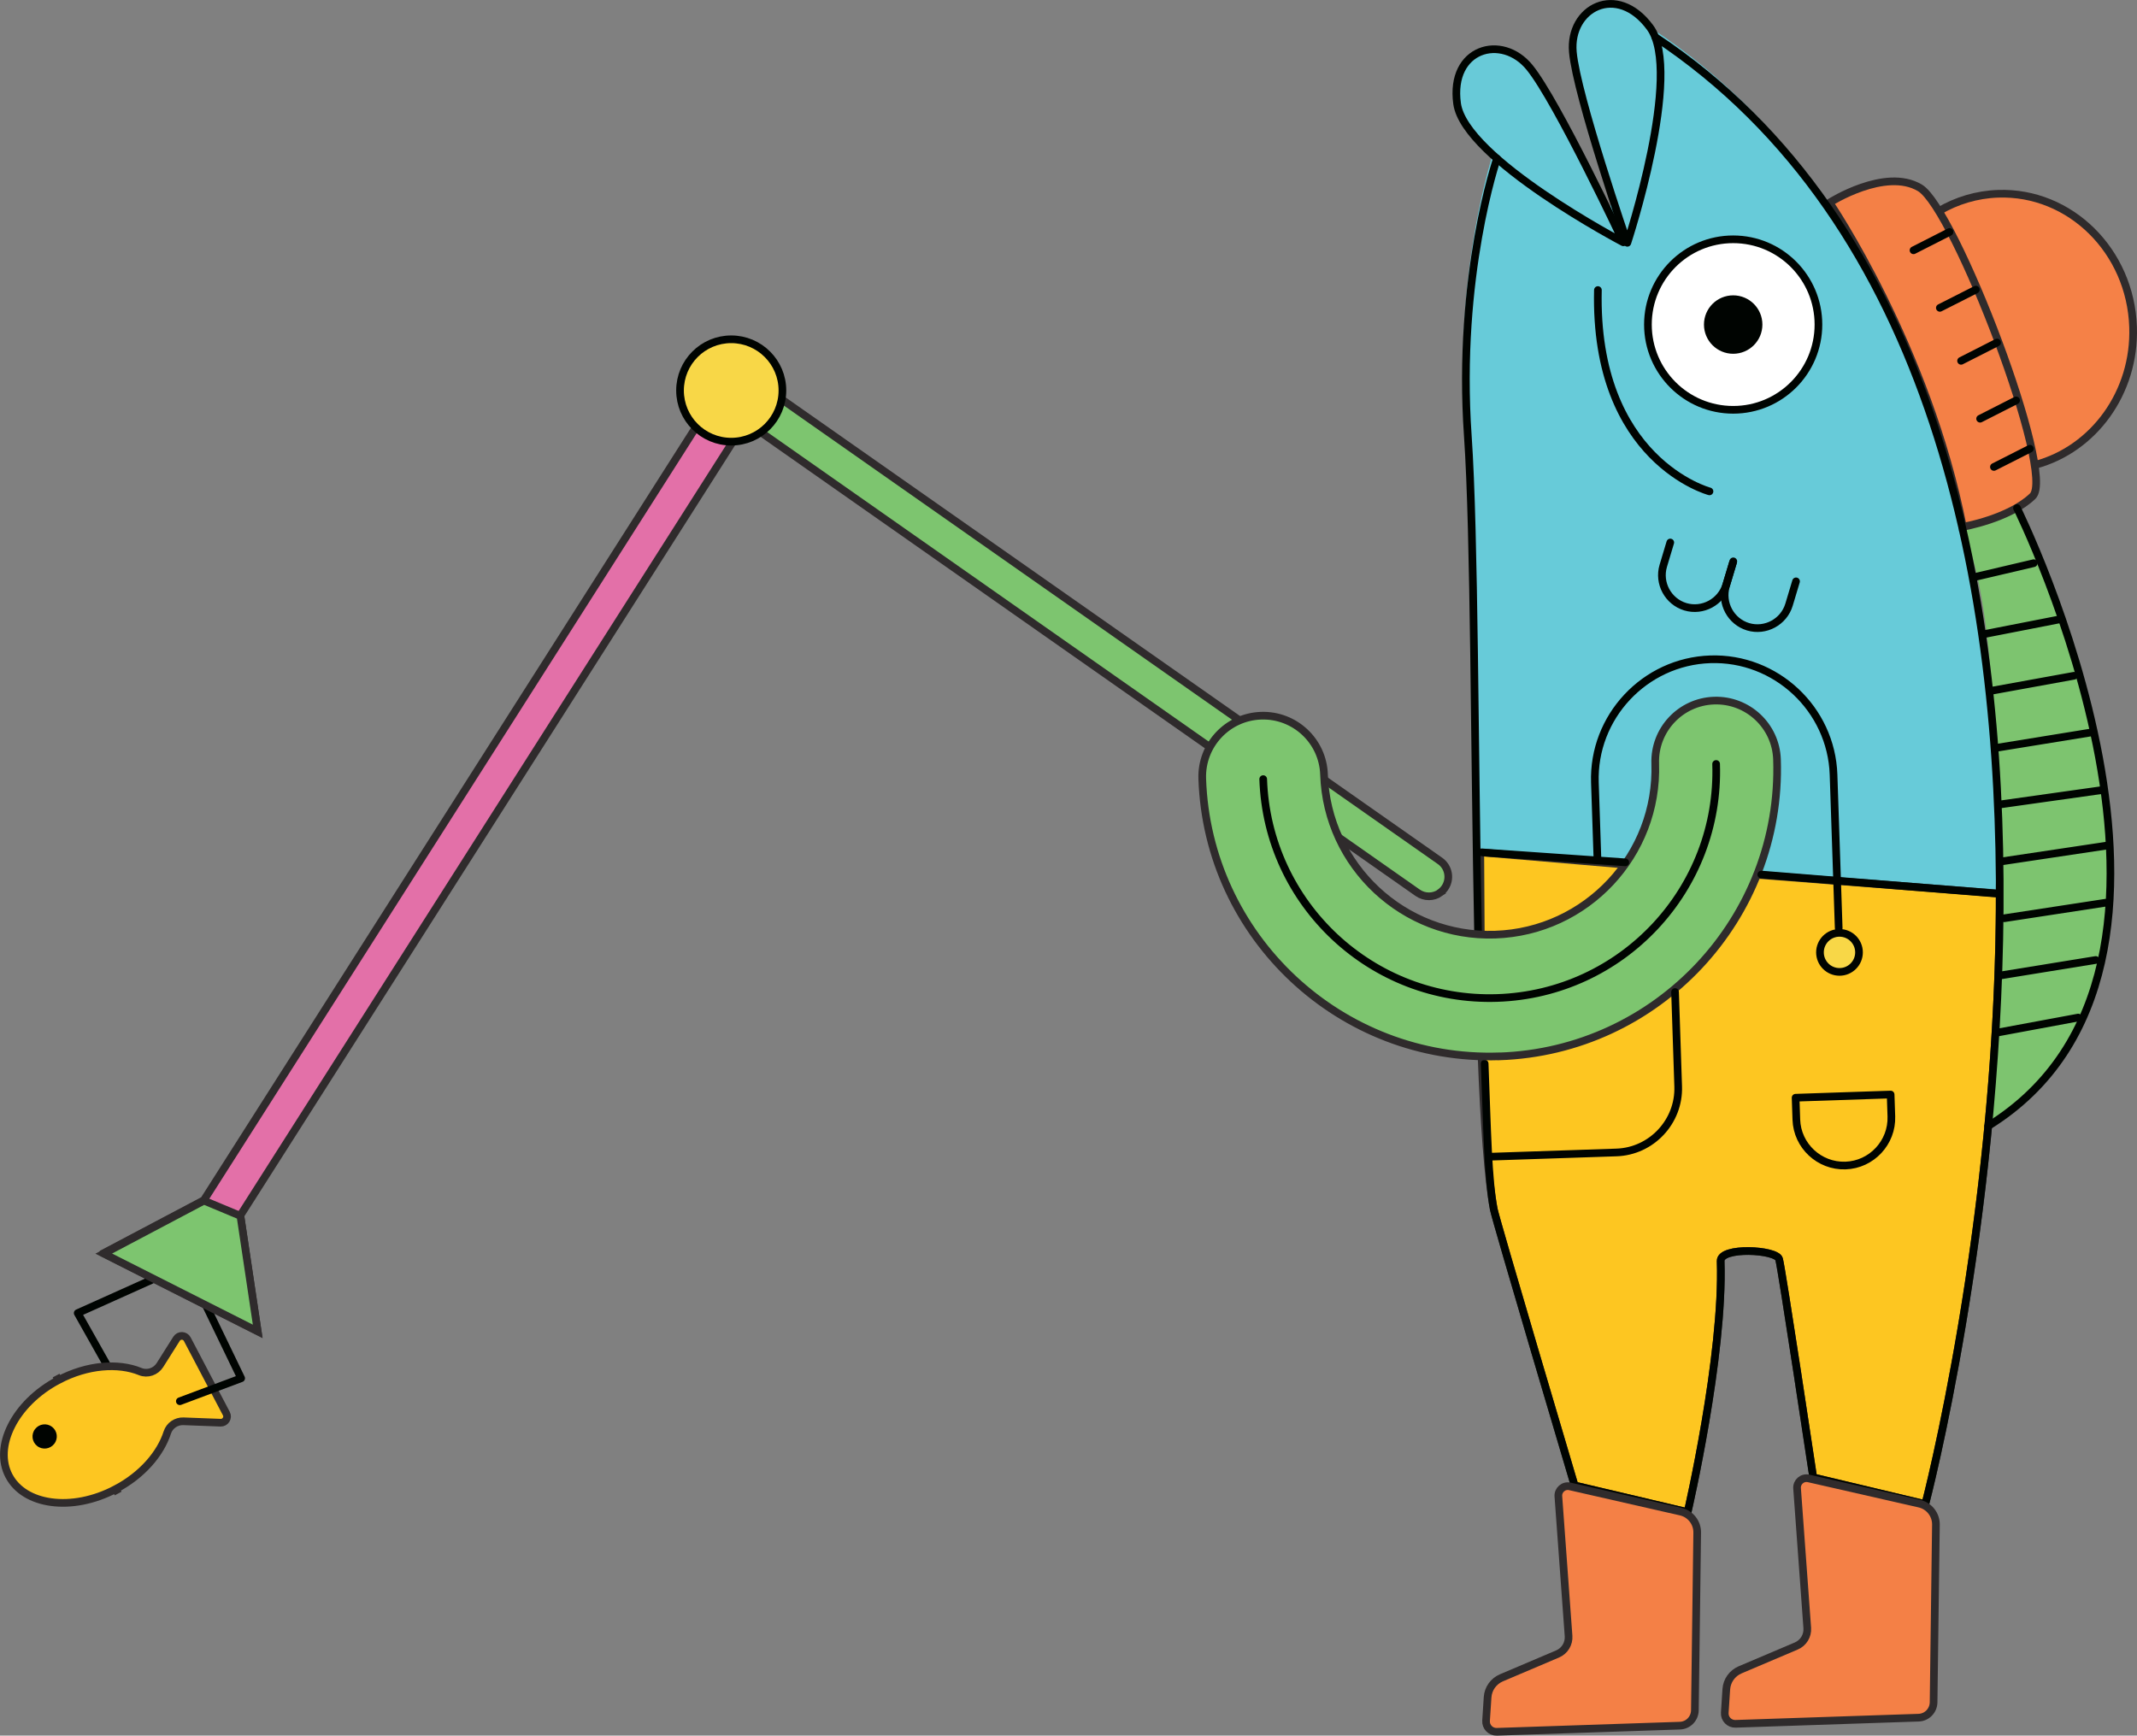
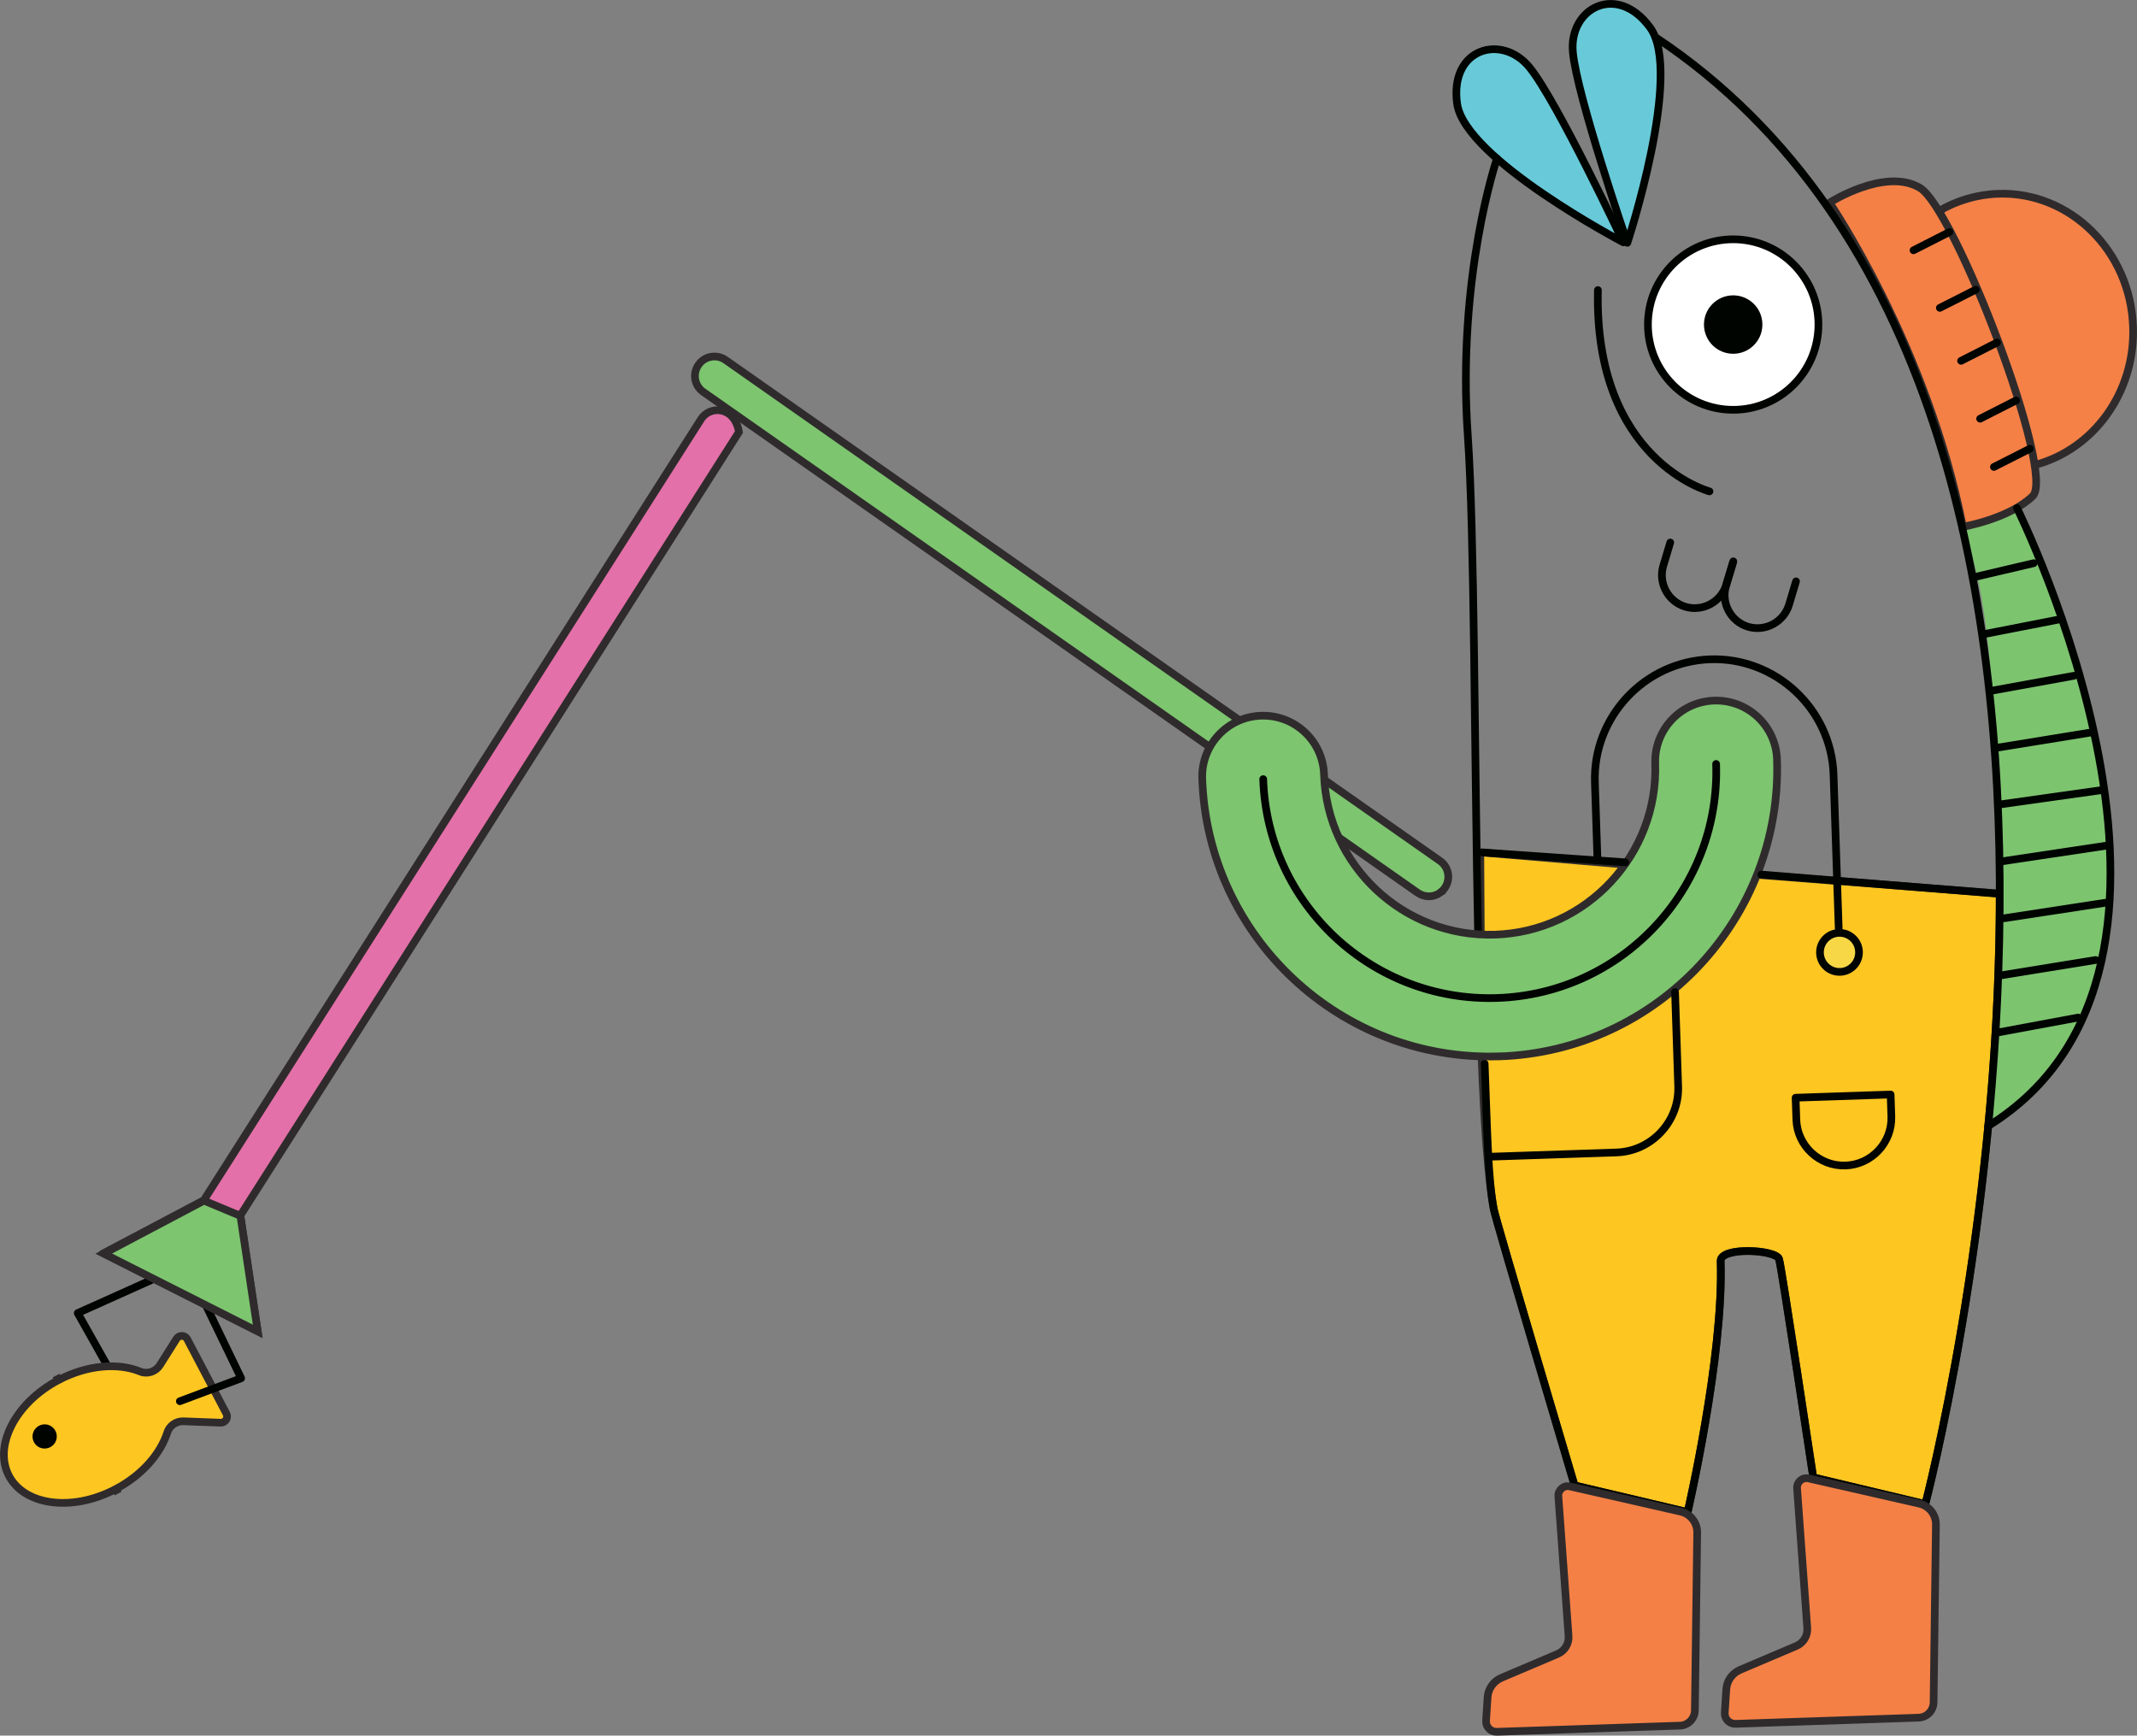
<svg xmlns="http://www.w3.org/2000/svg" id="Layer_2" viewBox="0 0 348.16 282.78">
  <rect x="0" y="0" width="348.16" height="282.78" fill="#808080" stroke="none" />
  <defs>
    <style>.cls-1,.cls-2{fill:none;}.cls-3{fill:#e370a8;}.cls-3,.cls-4,.cls-5,.cls-2,.cls-6,.cls-7,.cls-8,.cls-9,.cls-10{stroke-width:1.25px;}.cls-3,.cls-4,.cls-7,.cls-8,.cls-9,.cls-10{stroke-miterlimit:10;}.cls-3,.cls-4,.cls-7,.cls-8,.cls-10{stroke:#2f2b2c;}.cls-4{fill:#f58147;}.cls-5{fill:#68cad8;}.cls-5,.cls-2,.cls-6{stroke-linecap:round;stroke-linejoin:round;}.cls-5,.cls-2,.cls-6,.cls-9{stroke:#000401;}.cls-11{fill:#67cbd9;}.cls-12{fill:#000401;}.cls-13{fill:#fffdf1;}.cls-14{fill:#7dc46f;}.cls-6{fill:#f8d747;}.cls-7{fill:#f48046;}.cls-8{fill:#7dc56f;}.cls-9{fill:#fff;}.cls-10{fill:#fdc621;}</style>
  </defs>
  <g id="Layer_1-2">
    <g>
      <g>
        <path class="cls-3" d="m16.88,204.18l16.33-8.63,80.98-127.22c1.46-2.35,5.51-2.13,6.2,2.06l-81.24,127.65,2.82,18.82-25.09-12.68Z" />
        <polyline class="cls-2" points="24.66 208.55 12.66 213.94 17.89 223.23" />
        <path class="cls-10" d="m22.83,223.46h0c-3.55-1.44-8.56-1.11-13.3,1.39l-.39-.73.39.73c-3.59,1.89-6.26,4.63-7.69,7.49-1.44,2.86-1.62,5.77-.38,8.12,1.24,2.36,3.73,3.85,6.89,4.28,3.16.43,6.92-.23,10.51-2.13l.39.73-.39-.73c4.32-2.28,7.29-5.77,8.4-9.22h0c.37-1.14,1.46-1.86,2.62-1.82l6.06.23h0c.78.03,1.3-.8.94-1.48h0s-6.37-12.13-6.37-12.13h0c-.36-.68-1.33-.72-1.75-.06l-2.7,4.28h0c-.68,1.07-2.02,1.54-3.22,1.06Z" />
        <path class="cls-12" d="m8.83,235.25c-.67.86-1.91,1.02-2.77.35-.86-.67-1.02-1.91-.34-2.77.67-.86,1.91-1.02,2.77-.35.86.67,1.02,1.91.34,2.77Z" />
        <polyline class="cls-2" points="33.57 212.71 39.29 224.56 29.3 228.3" />
        <polygon class="cls-8" points="39.17 198.1 41.99 216.93 16.9 204.25 33.23 195.62 39.17 198.1" />
        <path class="cls-8" d="m234.61,145.45c.29-.21.55-.46.77-.77,1.01-1.44.66-3.42-.78-4.42L118.22,58.66c-1.44-1.01-3.42-.66-4.42.78-1.01,1.44-.66,3.42.78,4.42l116.39,81.6c1.13.79,2.59.75,3.65,0Z" />
-         <circle class="cls-6" cx="119.13" cy="63.62" r="8.34" />
      </g>
-       <path class="cls-11" d="m243.4,24.49s-6.56,19.11-4.75,45.22c1.1,15.75,1.06,51.22,1.67,81.18l1.07,21.05c.43,11.06.53,18.7,1.48,23.71.34,1.82,13.17,45.02,13.17,45.02l18.42,4.35s5.9-25.42,5.38-40.9c-.08-2.38,9.07-1.89,9.52-.32s5.56,35.56,5.56,35.56l18.26,4.36s46.99-178.62-43.99-239.03l-7.14,30.23-18.66-10.44Z" />
      <path class="cls-10" d="m325.8,145.58c.01,53.33-12.13,99.49-12.13,99.49l-18.26-4.36s-5.11-33.99-5.56-35.56-9.6-2.06-9.52.32c.52,15.47-5.38,40.9-5.38,40.9l-18.42-4.35s-12.83-43.2-13.17-45.02c-.94-5.01-1.56-14.01-1.99-25.07l-.2-33.06,23.5,1.99,61.14,4.73Z" />
      <path class="cls-14" d="m328.61,82.78s37.19,74.75-4.69,100.68c0,0,5.15-77.31-4.1-96.83" />
      <path class="cls-4" d="m331.65,75.72c9.42-2.55,16.23-11.74,15.87-22.44-.41-12.38-10.25-22.1-21.98-21.71-3.51.12-6.79,1.13-9.66,2.82" />
      <path class="cls-7" d="m319.79,85.83s7.52-1.29,11.37-4.99c3.85-3.7-12.69-46.84-18.36-50.23s-14.73,2.41-14.73,2.41c0,0,15.94,23.39,21.72,52.81Z" />
      <g>
        <path class="cls-13" d="m244.26,172.12c25.81-.86,46.11-22.57,45.25-48.38-.18-5.48-4.77-9.77-10.25-9.59-5.48.18-9.77,4.77-9.59,10.25.5,14.88-11.2,27.38-26.08,27.88-14.88.5-27.38-11.2-27.88-26.08-.18-5.48-4.77-9.77-10.25-9.59s-9.77,4.77-9.59,10.25c.86,25.81,22.57,46.11,48.38,45.25Z" />
        <path class="cls-1" d="m205.8,126.94c.68,20.38,17.75,36.34,38.13,35.66,20.38-.68,36.34-17.75,35.66-38.13" />
      </g>
      <circle class="cls-9" cx="282.37" cy="52.88" r="13.89" />
      <path class="cls-5" d="m265.13,39.56s-8.24-23.95-8.88-31.08c-.64-7.13,7.17-11.36,12.58-4,5.41,7.37-3.7,35.08-3.7,35.08Z" />
      <path class="cls-5" d="m264.47,39.48s-10.76-22.93-15.27-28.49c-4.51-5.56-13.05-3.16-11.81,5.89,1.25,9.05,27.08,22.6,27.08,22.6Z" />
      <path class="cls-2" d="m269.68,6.04c90.98,60.41,43.99,239.03,43.99,239.03l-18.26-4.36s-5.11-33.99-5.56-35.56-9.6-2.06-9.52.32c.52,15.47-5.38,40.9-5.38,40.9l-18.42-4.35s-12.83-43.2-13.17-45.02c-.94-5.01-1.05-12.65-1.48-23.71" />
      <path class="cls-2" d="m240.81,152.24c-.61-29.96-.58-65.43-1.67-81.18-1.82-26.11,4.75-45.22,4.75-45.22" />
      <circle class="cls-12" cx="282.37" cy="52.88" r="4.76" />
      <path class="cls-2" d="m278.51,80.06s-18.83-4.98-18.18-32.8" />
      <g>
        <path class="cls-2" d="m272.12,88.39l-1.14,3.8c-.84,2.82.78,5.82,3.6,6.67h0c2.82.84,5.82-.78,6.67-3.6l1.14-3.8" />
        <path class="cls-2" d="m282.34,91.65l-1.14,3.8c-.84,2.82.78,5.82,3.6,6.67h0c2.82.84,5.82-.78,6.67-3.6l1.14-3.8" />
      </g>
      <path class="cls-8" d="m244.26,172.12c25.81-.86,46.11-22.57,45.25-48.38-.18-5.48-4.77-9.77-10.25-9.59-5.48.18-9.77,4.77-9.59,10.25.5,14.88-11.2,27.38-26.08,27.88-14.88.5-27.38-11.2-27.88-26.08-.18-5.48-4.77-9.77-10.25-9.59s-9.77,4.77-9.59,10.25c.86,25.81,22.57,46.11,48.38,45.25Z" />
      <path class="cls-2" d="m205.8,126.94c.68,20.38,17.75,36.34,38.13,35.66,20.38-.68,36.34-17.75,35.66-38.13" />
      <line class="cls-2" x1="286.95" y1="142.49" x2="325.19" y2="145.58" />
      <path class="cls-2" d="m299.56,151.21l-.84-25c-.36-10.69-9.4-19.15-20.09-18.79h0c-10.69.36-19.15,9.4-18.79,20.09l.41,12.3" />
      <circle class="cls-6" cx="299.69" cy="155.17" r="3.18" />
      <path class="cls-2" d="m292.54,178.85l.12,3.57c.14,4.26,3.74,7.62,8,7.48h0c4.26-.14,7.62-3.74,7.48-8l-.12-3.57-15.47.52Z" />
      <path class="cls-2" d="m272.9,161.63l.51,15.38c.19,5.73-4.34,10.57-10.06,10.76l-20.54.69" />
      <path class="cls-2" d="m328.61,82.78s37.19,74.75-4.69,100.68" />
      <line class="cls-2" x1="331.33" y1="91.76" x2="321.48" y2="94.07" />
      <line class="cls-2" x1="335.61" y1="100.9" x2="323.38" y2="103.29" />
      <line class="cls-2" x1="337.9" y1="110.1" x2="324.48" y2="112.54" />
      <line class="cls-2" x1="340.99" y1="119.29" x2="325.58" y2="121.79" />
      <line class="cls-2" x1="342.5" y1="128.72" x2="325.89" y2="131.06" />
      <line class="cls-2" x1="343.2" y1="137.78" x2="326.2" y2="140.33" />
      <line class="cls-2" x1="343.11" y1="147.07" x2="326.52" y2="149.61" />
      <line class="cls-2" x1="341.44" y1="156.41" x2="326.03" y2="158.91" />
      <line class="cls-2" x1="338.58" y1="165.79" x2="325.55" y2="168.21" />
      <line class="cls-2" x1="317.61" y1="37.8" x2="311.75" y2="40.78" />
      <line class="cls-2" x1="321.9" y1="47.19" x2="316.04" y2="50.16" />
      <line class="cls-2" x1="325.36" y1="55.81" x2="319.5" y2="58.79" />
      <line class="cls-2" x1="328.46" y1="65.24" x2="322.6" y2="68.22" />
      <line class="cls-2" x1="330.71" y1="73.11" x2="324.85" y2="76.08" />
      <path class="cls-7" d="m244.6,273.37l9.16-3.89c1.16-.49,1.88-1.67,1.79-2.93l-1.66-22.75c-.08-1.04.87-1.86,1.89-1.62l18.04,4.11c1.59.36,2.71,1.79,2.69,3.42l-.38,28.95c-.02,1.36-1.1,2.46-2.45,2.5l-6.31.21-10.71.36-12.8.43c-1.01.03-1.82-.81-1.75-1.81l.25-3.82c.09-1.39.96-2.61,2.24-3.16Z" />
      <path class="cls-7" d="m283.49,272.07l9.16-3.89c1.16-.49,1.88-1.67,1.79-2.93l-1.66-22.75c-.08-1.04.87-1.86,1.89-1.62l18.04,4.11c1.59.36,2.71,1.79,2.69,3.42l-.38,28.95c-.02,1.36-1.1,2.46-2.45,2.5l-6.31.21-10.71.36-12.8.43c-1.01.03-1.82-.81-1.75-1.81l.25-3.82c.09-1.39.96-2.61,2.24-3.16Z" />
      <line class="cls-2" x1="241.52" y1="138.88" x2="264.79" y2="140.5" />
    </g>
  </g>
</svg>